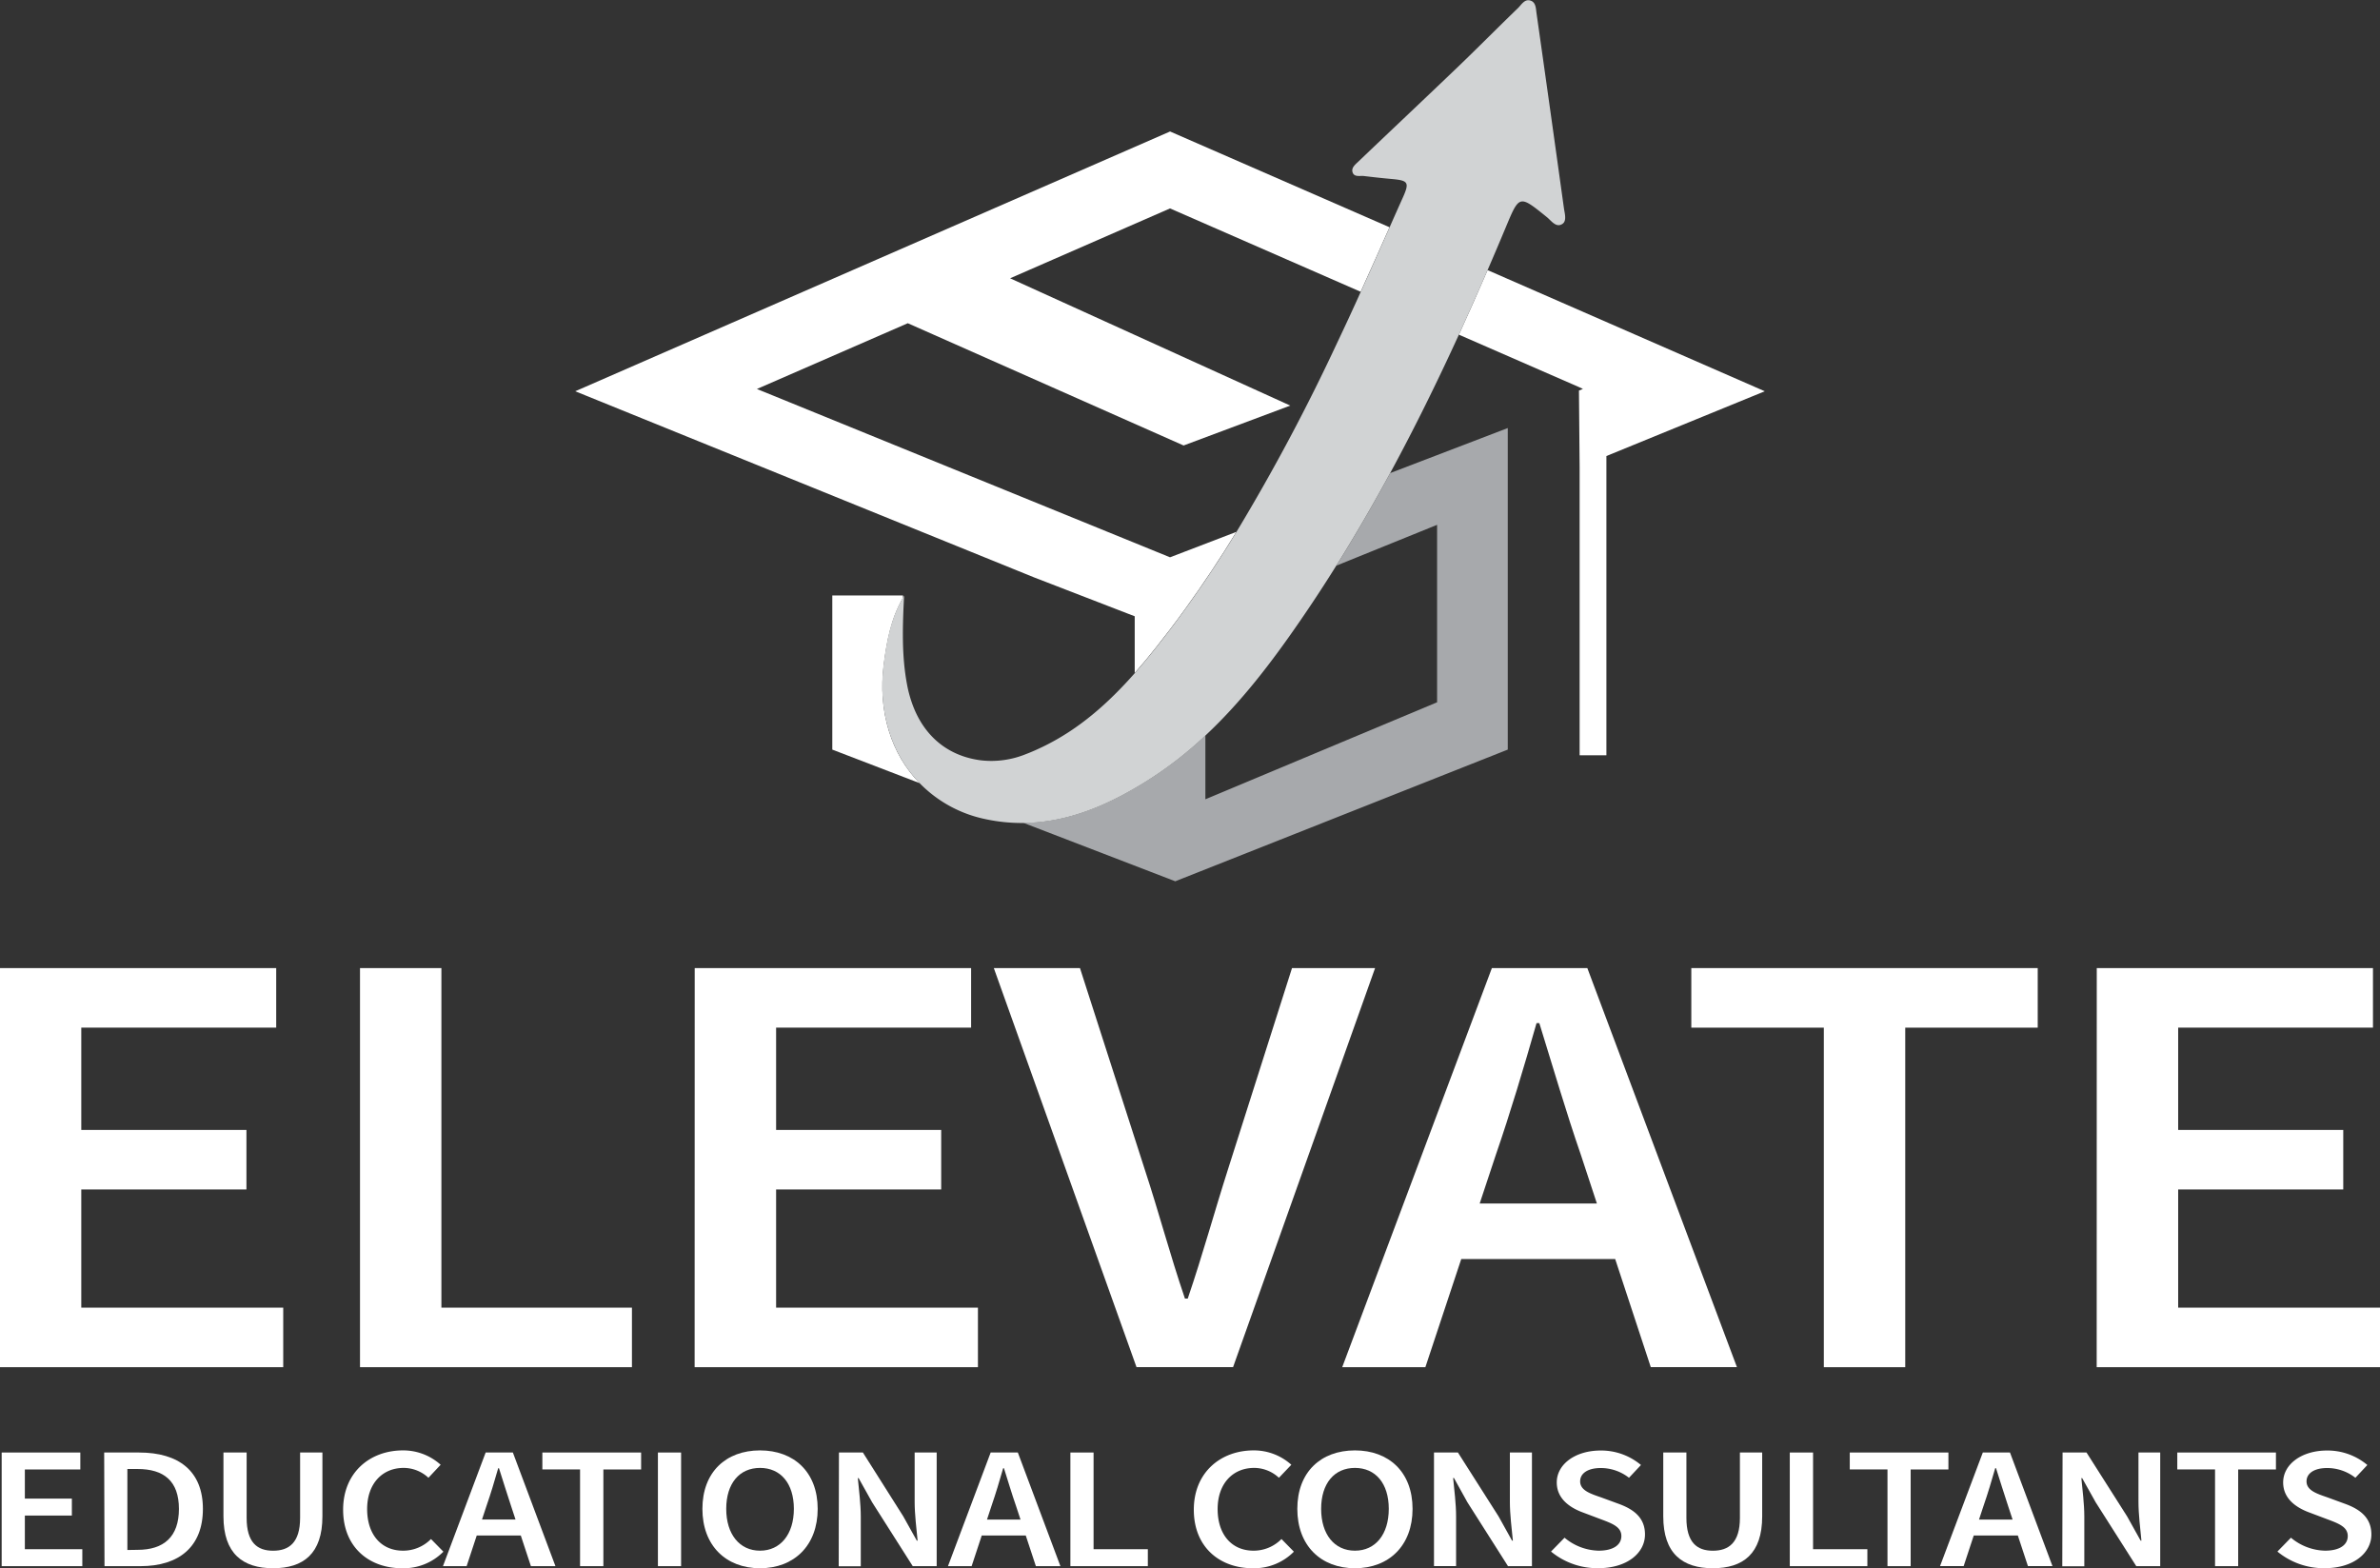
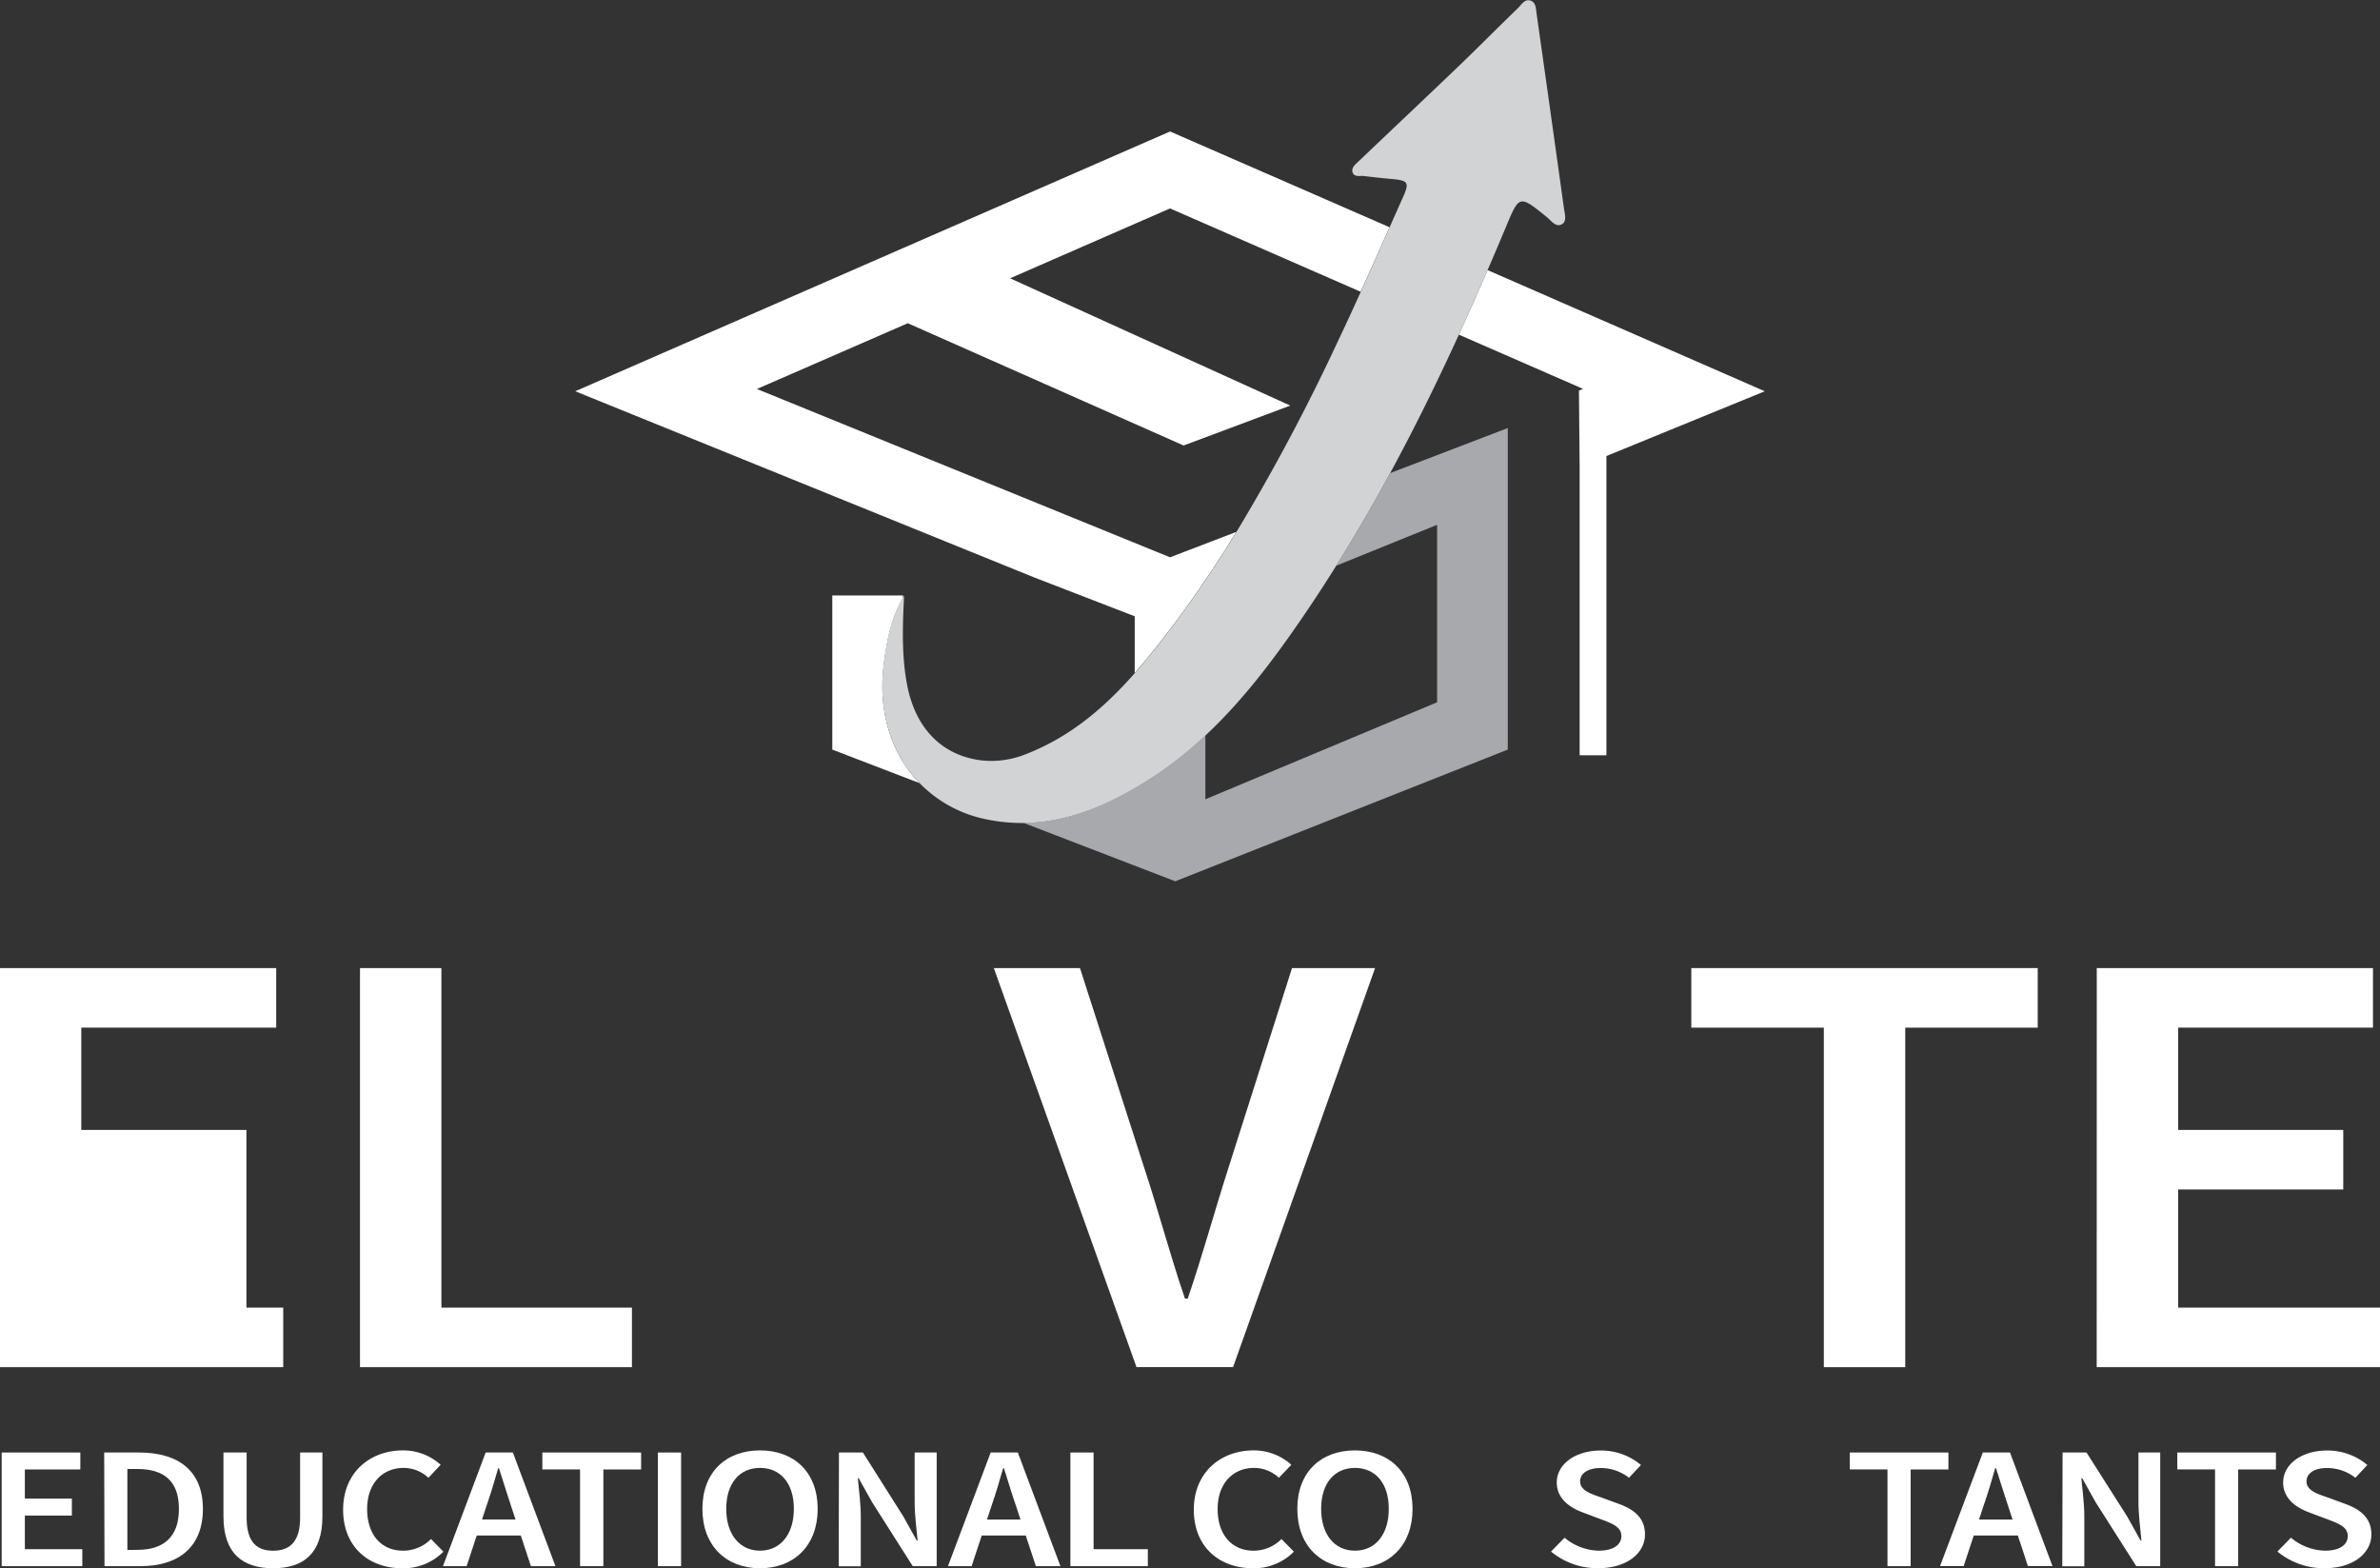
<svg xmlns="http://www.w3.org/2000/svg" viewBox="0 0 596.45 392.99">
  <rect x="0" y="0" width="596.45" height="392.99" fill="#333333" stroke="none" />
  <defs>
    <style>.cls-1{fill:#fff;}.cls-2{fill:#a7a9ac;}.cls-3{fill:#d1d3d4;}</style>
  </defs>
  <g id="Layer_2" data-name="Layer 2">
    <g id="Layer_1-2" data-name="Layer 1">
-       <path class="cls-1" d="M14.63,242.6H83.85v14.93H35v25.63H76.39v14.92H35v29.61H85.61v14.93h-71Z" transform="translate(-14.63)" />
+       <path class="cls-1" d="M14.63,242.6H83.85v14.93H35v25.63H76.39v14.92v29.61H85.61v14.93h-71Z" transform="translate(-14.63)" />
      <path class="cls-1" d="M104.85,242.6h20.4v85.09H173v14.93H104.85Z" transform="translate(-14.63)" />
-       <path class="cls-1" d="M188.73,242.6H258v14.93H209.13v25.63H250.5v14.92H209.13v29.61h50.58v14.93h-71Z" transform="translate(-14.63)" />
      <path class="cls-1" d="M263.69,242.6h21.59l16.18,50.29c3.73,11.34,6.26,21.16,10.13,32.54h.7c3.87-11.38,6.51-21.2,10.13-32.54l16-50.29h20.82l-35.59,100h-24.2Z" transform="translate(-14.63)" />
-       <path class="cls-1" d="M388.51,242.6h23.92l37.49,100H428.33L410.81,289.4c-3.66-10.58-7-22-10.41-33h-.7c-3.17,11.07-6.54,22.39-10.2,33l-17.66,53.22H351Zm-15.33,59h54.16v13.92H373.18Z" transform="translate(-14.63)" />
      <path class="cls-1" d="M471.7,257.53H438.49V242.6H525.3v14.93H492.1v85.09H471.7Z" transform="translate(-14.63)" />
      <path class="cls-1" d="M540.1,242.6h69.22v14.93H560.5v25.63h41.37v14.92H560.5v29.61h50.58v14.93h-71Z" transform="translate(-14.63)" />
      <path class="cls-1" d="M15.05,364H34.76v4.25H20.86v7.3H32.64v4.25H20.86v8.43h14.4v4.25H15.05Z" transform="translate(-14.63)" />
      <path class="cls-1" d="M40.74,364h8.74c10,0,16,4.7,16,14.13s-5.93,14.35-15.66,14.35h-9Zm8.35,24.39c6.6,0,10.38-3.26,10.38-10.26s-3.78-10-10.38-10H46.55v20.3Z" transform="translate(-14.63)" />
      <path class="cls-1" d="M70.63,380V364h5.81v16.37c0,6.2,2.66,8.24,6.63,8.24s6.77-2,6.77-8.24V364h5.59v16c0,9.35-4.77,13-12.36,13S70.63,389.33,70.63,380Z" transform="translate(-14.63)" />
      <path class="cls-1" d="M100.62,378.33c0-9.32,6.71-14.86,15-14.86a14,14,0,0,1,9.44,3.6L122,370.33a9.14,9.14,0,0,0-6.21-2.47c-5.33,0-9.15,3.92-9.15,10.31s3.52,10.43,9,10.43a9.77,9.77,0,0,0,7-2.92l3.11,3.17A14,14,0,0,1,115.38,393C107.15,393,100.62,387.75,100.62,378.33Z" transform="translate(-14.63)" />
      <path class="cls-1" d="M136.34,364h6.82l10.67,28.48h-6.15l-5-15.16c-1-3-2-6.26-3-9.38h-.2c-.9,3.15-1.86,6.37-2.91,9.38l-5,15.16h-5.93ZM132,380.79H147.4v4H132Z" transform="translate(-14.63)" />
      <path class="cls-1" d="M160,368.24h-9.45V364H175.3v4.25h-9.46v24.23H160Z" transform="translate(-14.63)" />
      <path class="cls-1" d="M179.51,364h5.81v28.48h-5.81Z" transform="translate(-14.63)" />
      <path class="cls-1" d="M190.66,378.12c0-9.22,5.91-14.65,14.44-14.65s14.45,5.46,14.45,14.65S213.64,393,205.1,393,190.66,387.33,190.66,378.12Zm22.92,0c0-6.4-3.33-10.26-8.48-10.26s-8.47,3.86-8.47,10.26S200,388.6,205.1,388.6,213.58,384.51,213.58,378.12Z" transform="translate(-14.63)" />
      <path class="cls-1" d="M224.88,364h6L241,380l3.39,6.08h.2c-.28-2.95-.74-6.55-.74-9.72V364h5.52v28.48h-6l-10.17-16-3.39-6.06h-.2c.28,3,.74,6.45.74,9.62v12.47h-5.53Z" transform="translate(-14.63)" />
      <path class="cls-1" d="M262.9,364h6.81l10.67,28.48h-6.15l-5-15.16c-1.05-3-2-6.26-3-9.38h-.2c-.9,3.15-1.86,6.37-2.9,9.38l-5,15.16h-5.93Zm-4.37,16.8H274v4H258.53Z" transform="translate(-14.63)" />
      <path class="cls-1" d="M282.88,364h5.81v24.23h13.6v4.25H282.88Z" transform="translate(-14.63)" />
      <path class="cls-1" d="M313.81,378.33c0-9.32,6.71-14.86,15-14.86a14,14,0,0,1,9.44,3.6l-3.11,3.26a9.14,9.14,0,0,0-6.21-2.47c-5.33,0-9.15,3.92-9.15,10.31s3.52,10.43,9,10.43a9.77,9.77,0,0,0,7-2.92l3.11,3.17A14,14,0,0,1,328.57,393C320.34,393,313.81,387.75,313.81,378.33Z" transform="translate(-14.63)" />
      <path class="cls-1" d="M339.75,378.12c0-9.22,5.91-14.65,14.44-14.65s14.44,5.46,14.44,14.65S362.73,393,354.19,393,339.75,387.33,339.75,378.12Zm22.92,0c0-6.4-3.33-10.26-8.48-10.26s-8.47,3.86-8.47,10.26,3.32,10.48,8.47,10.48S362.67,384.51,362.67,378.12Z" transform="translate(-14.63)" />
-       <path class="cls-1" d="M374,364h6l10.18,16,3.38,6.08h.21c-.29-2.95-.75-6.55-.75-9.72V364h5.53v28.48h-6l-10.17-16L379,370.38h-.2c.28,3,.74,6.45.74,9.62v12.47H374Z" transform="translate(-14.63)" />
      <path class="cls-1" d="M403.33,388.82l3.39-3.47a13.77,13.77,0,0,0,8.53,3.25c3.68,0,5.71-1.45,5.71-3.67s-2.12-3.09-5.09-4.19l-4.48-1.69c-3.22-1.17-6.62-3.39-6.62-7.55,0-4.54,4.61-8,11-8a15.51,15.51,0,0,1,10.1,3.63l-3,3.2a11.46,11.46,0,0,0-7.11-2.44c-3.1,0-5.13,1.26-5.13,3.34,0,2.24,2.5,3.07,5.21,4l4.42,1.62c3.89,1.41,6.62,3.55,6.62,7.68,0,4.61-4.41,8.46-11.76,8.46A18.24,18.24,0,0,1,403.33,388.82Z" transform="translate(-14.63)" />
-       <path class="cls-1" d="M431.46,380V364h5.8v16.37c0,6.2,2.67,8.24,6.63,8.24s6.78-2,6.78-8.24V364h5.58v16c0,9.35-4.76,13-12.36,13S431.46,389.33,431.46,380Z" transform="translate(-14.63)" />
-       <path class="cls-1" d="M463.17,364H469v24.23h13.61v4.25H463.17Z" transform="translate(-14.63)" />
      <path class="cls-1" d="M487.65,368.24H478.2V364h24.72v4.25h-9.46v24.23h-5.81Z" transform="translate(-14.63)" />
      <path class="cls-1" d="M511.54,364h6.81L529,392.47h-6.15l-5-15.16c-1-3-2-6.26-3-9.38h-.2c-.9,3.15-1.86,6.37-2.91,9.38l-5,15.16h-5.92Zm-4.36,16.8H522.6v4H507.18Z" transform="translate(-14.63)" />
      <path class="cls-1" d="M531.53,364h6l10.17,16,3.39,6.08h.2c-.28-2.95-.74-6.55-.74-9.72V364H556v28.48h-6l-10.17-16-3.39-6.06h-.2c.28,3,.74,6.45.74,9.62v12.47h-5.52Z" transform="translate(-14.63)" />
      <path class="cls-1" d="M569.74,368.24h-9.46V364H585v4.25h-9.46v24.23h-5.8Z" transform="translate(-14.63)" />
      <path class="cls-1" d="M585.37,388.82l3.39-3.47a13.8,13.8,0,0,0,8.53,3.25c3.69,0,5.71-1.45,5.71-3.67s-2.12-3.09-5.09-4.19l-4.48-1.69c-3.22-1.17-6.62-3.39-6.62-7.55,0-4.54,4.61-8,11-8a15.51,15.51,0,0,1,10.1,3.63l-3,3.2a11.46,11.46,0,0,0-7.11-2.44c-3.1,0-5.13,1.26-5.13,3.34,0,2.24,2.5,3.07,5.21,4l4.42,1.62c3.89,1.41,6.62,3.55,6.62,7.68,0,4.61-4.41,8.46-11.76,8.46A18.26,18.26,0,0,1,585.37,388.82Z" transform="translate(-14.63)" />
      <path class="cls-1" d="M387.43,67.69q-3.51,8.13-7.19,16.18L410.33,97l1,.46-1,.42L410.5,117v72.28h6.71v-75L456.9,98.05ZM158.79,98.05l115,46.65L299,154.44v14.22c1.85-2.1,3.64-4.27,5.38-6.47q1.72-2.16,3.39-4.36c1.34-1.75,2.64-3.52,3.93-5.31q6.78-9.37,12.77-19.23l-16.62,6.37L204.32,97.48,242.13,81l69.12,30.64,26.73-10L267.77,69.74l40.08-17.51,47.78,20.89c2.44-5.38,4.83-10.77,7.23-16.17l-55-24Zm77.33,68.4c.75-5.75,1.79-11.46,4.81-16.63v-.6H223.21v38.63l21.87,8.4C238,189,234.57,178.33,236.12,166.45Z" transform="translate(-14.63)" />
      <path class="cls-2" d="M392.49,107.27v80.58l-83.33,33-38.07-14.65c8.86-.05,17.11-2.87,25-7.07,1-.53,1.95-1.07,2.92-1.63s1.92-1.14,2.87-1.73a95.27,95.27,0,0,0,14.83-11.47v16l58.07-24.31V131.52l-25.26,10.24c4.76-7.61,9.24-15.35,13.51-23.21Z" transform="translate(-14.63)" />
      <path class="cls-3" d="M406.14,56.14c-1.57,1-2.75-.85-3.89-1.76-6.9-5.57-6.85-5.57-10.26,2.59q-2.24,5.37-4.56,10.72-3.51,8.13-7.19,16.18c-5.38,11.75-11.07,23.34-17.22,34.68-4.27,7.86-8.75,15.6-13.51,23.21q-4.36,7-9.05,13.81c-7.12,10.35-14.68,20.29-23.76,28.77a95.27,95.27,0,0,1-14.83,11.47c-.95.59-1.91,1.17-2.87,1.73s-1.94,1.1-2.92,1.63c-7.89,4.2-16.14,7-25,7.07a43.15,43.15,0,0,1-9.65-1,32,32,0,0,1-16.35-9c-7.05-7.26-10.51-17.92-9-29.8.75-5.75,1.79-11.46,4.81-16.63l.31-.53c-.37,7.52-.65,14.92.75,22.3a31,31,0,0,0,1.6,5.6c3,7.59,8.9,12.36,17,13.37A23,23,0,0,0,271.69,189c1.48-.56,2.93-1.21,4.37-1.91,9.13-4.43,16.42-11,22.94-18.38,1.85-2.1,3.64-4.27,5.38-6.47q1.72-2.16,3.39-4.36c1.34-1.75,2.64-3.52,3.93-5.31q6.78-9.37,12.77-19.23a502.26,502.26,0,0,0,25.31-47.53q3-6.3,5.85-12.64c2.44-5.38,4.83-10.77,7.23-16.17q1.62-3.68,3.27-7.34c1.8-4,1.48-4.44-2.9-4.82-2.24-.2-4.48-.45-6.72-.72-1.05-.14-2.54.37-2.93-1-.33-1.18.84-2,1.62-2.77,8.24-7.87,16.55-15.68,24.78-23.57,5.07-4.86,10-9.86,15.08-14.76.87-.85,1.62-2.29,3.06-1.89s1.41,2,1.58,3.19q3.48,24.44,6.87,48.89C406.76,53.51,407.34,55.41,406.14,56.14Z" transform="translate(-14.63)" />
    </g>
  </g>
</svg>